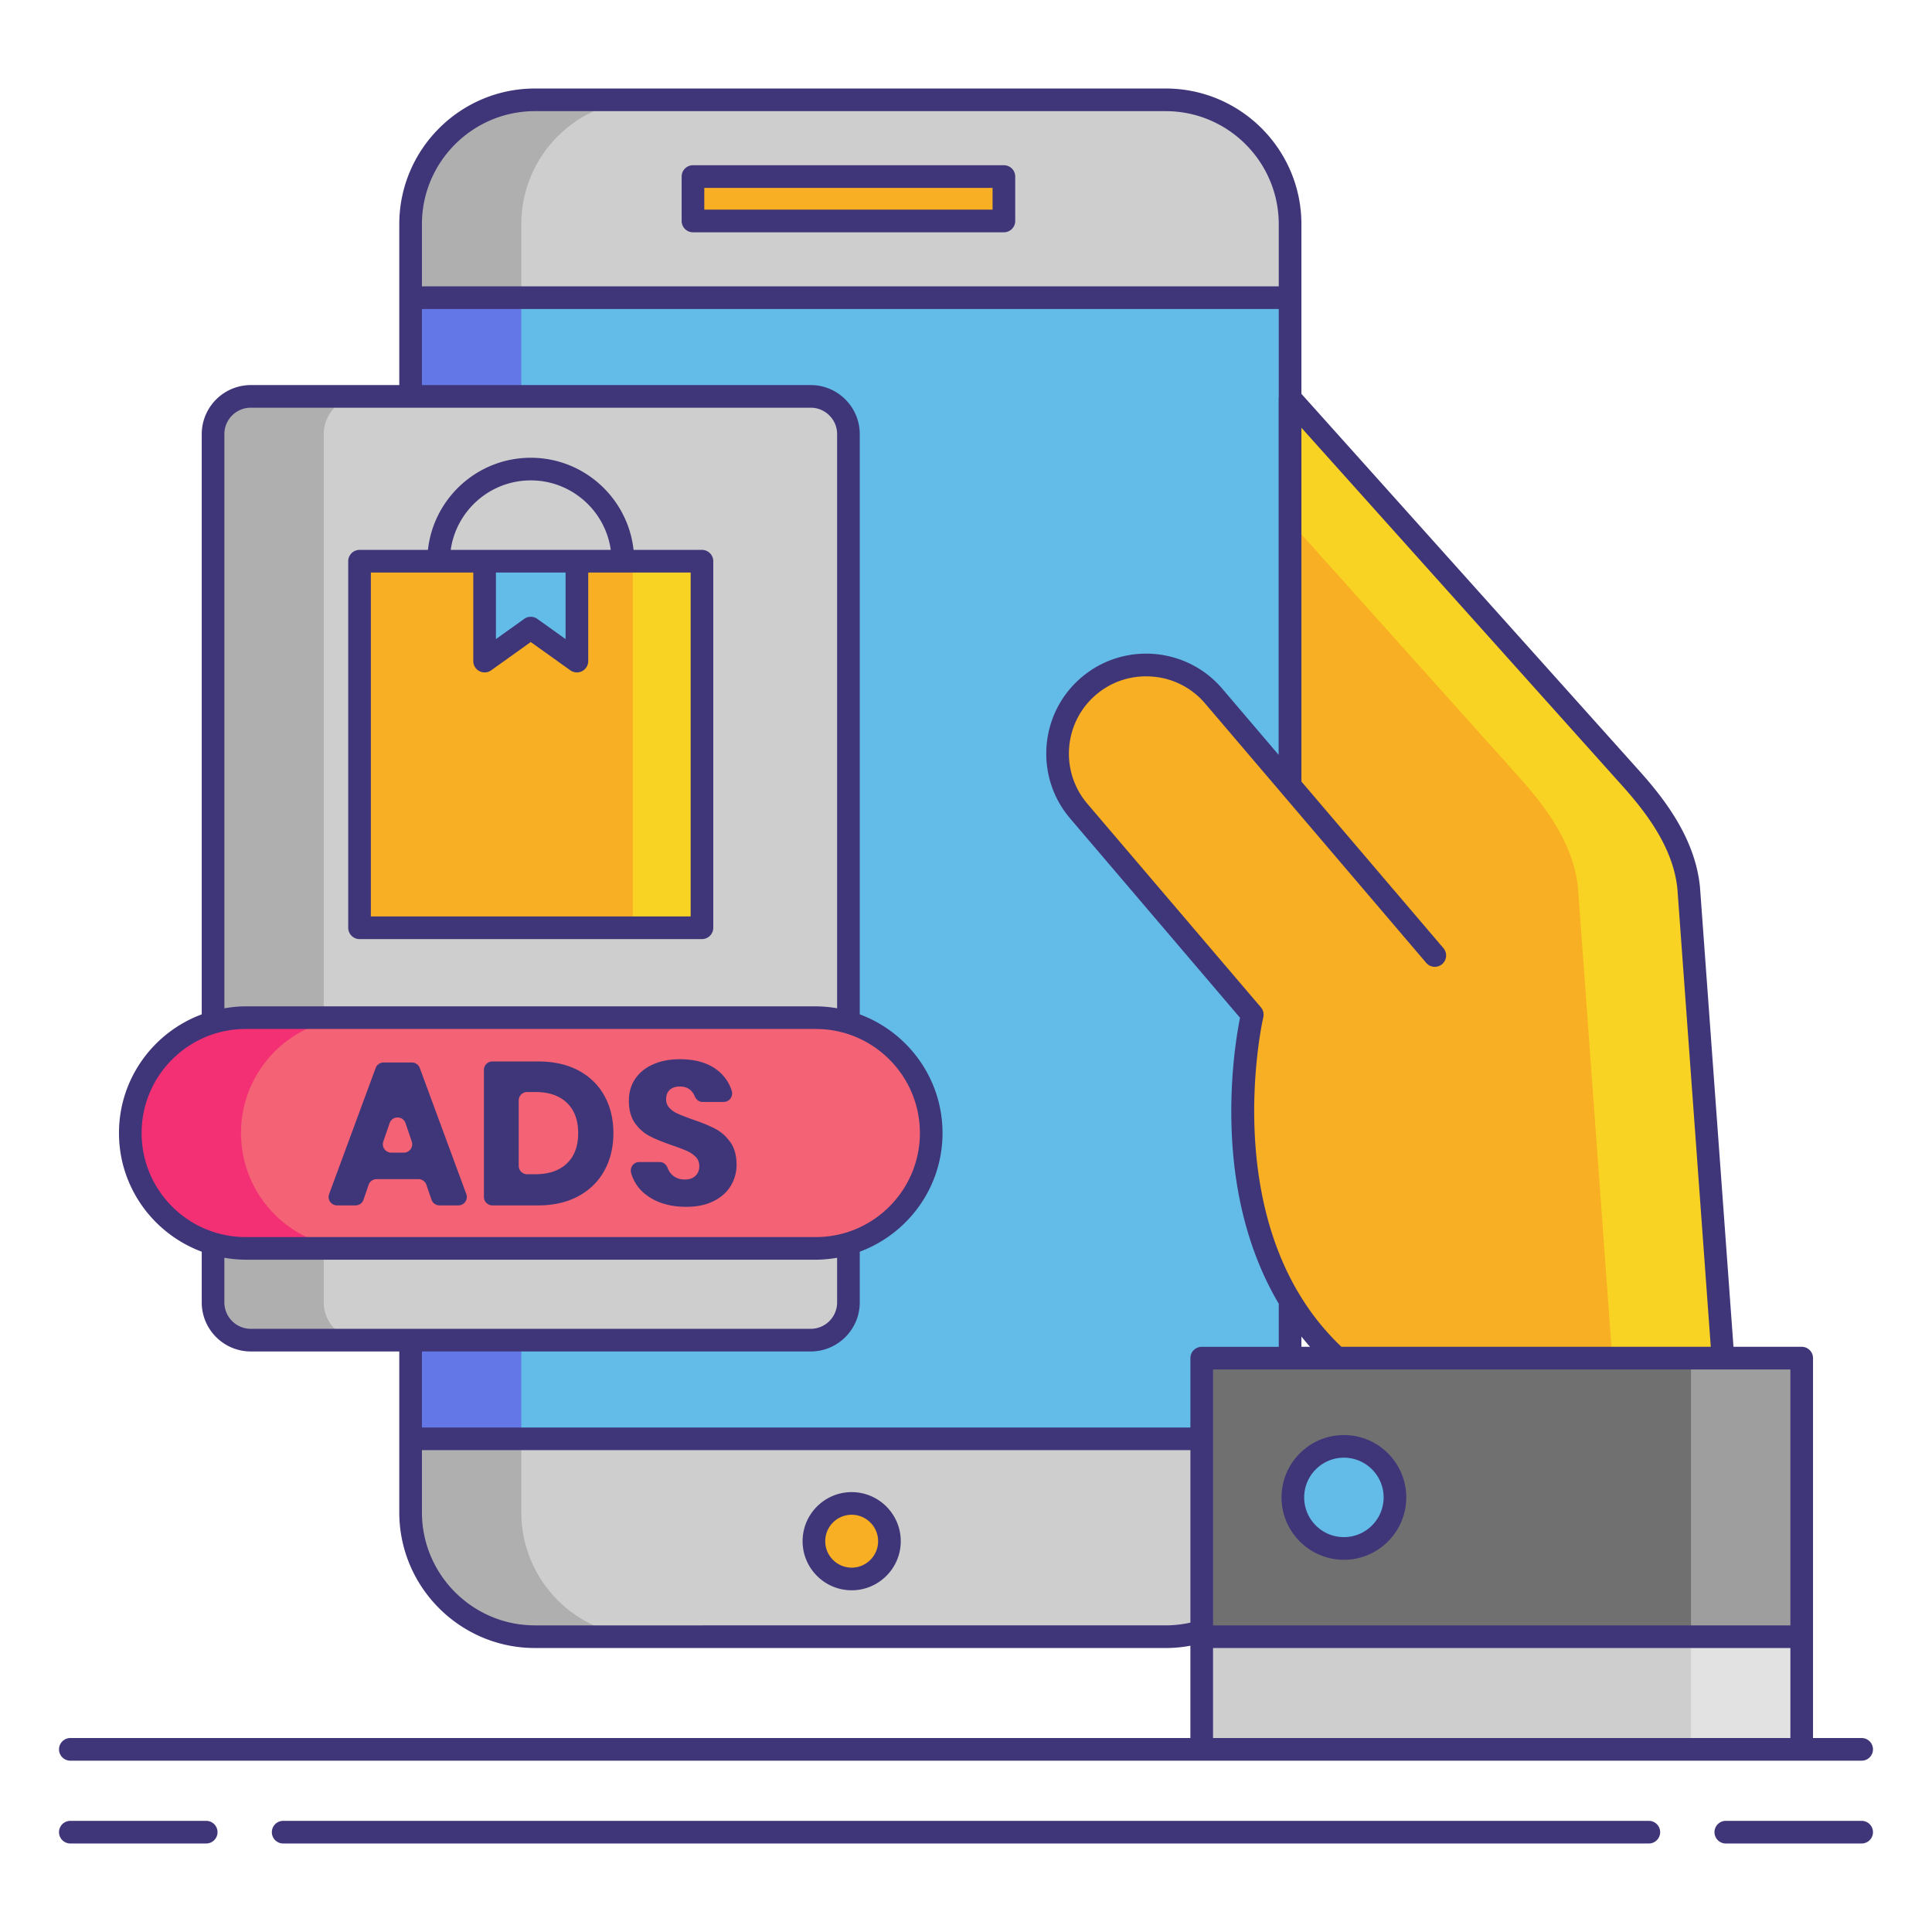
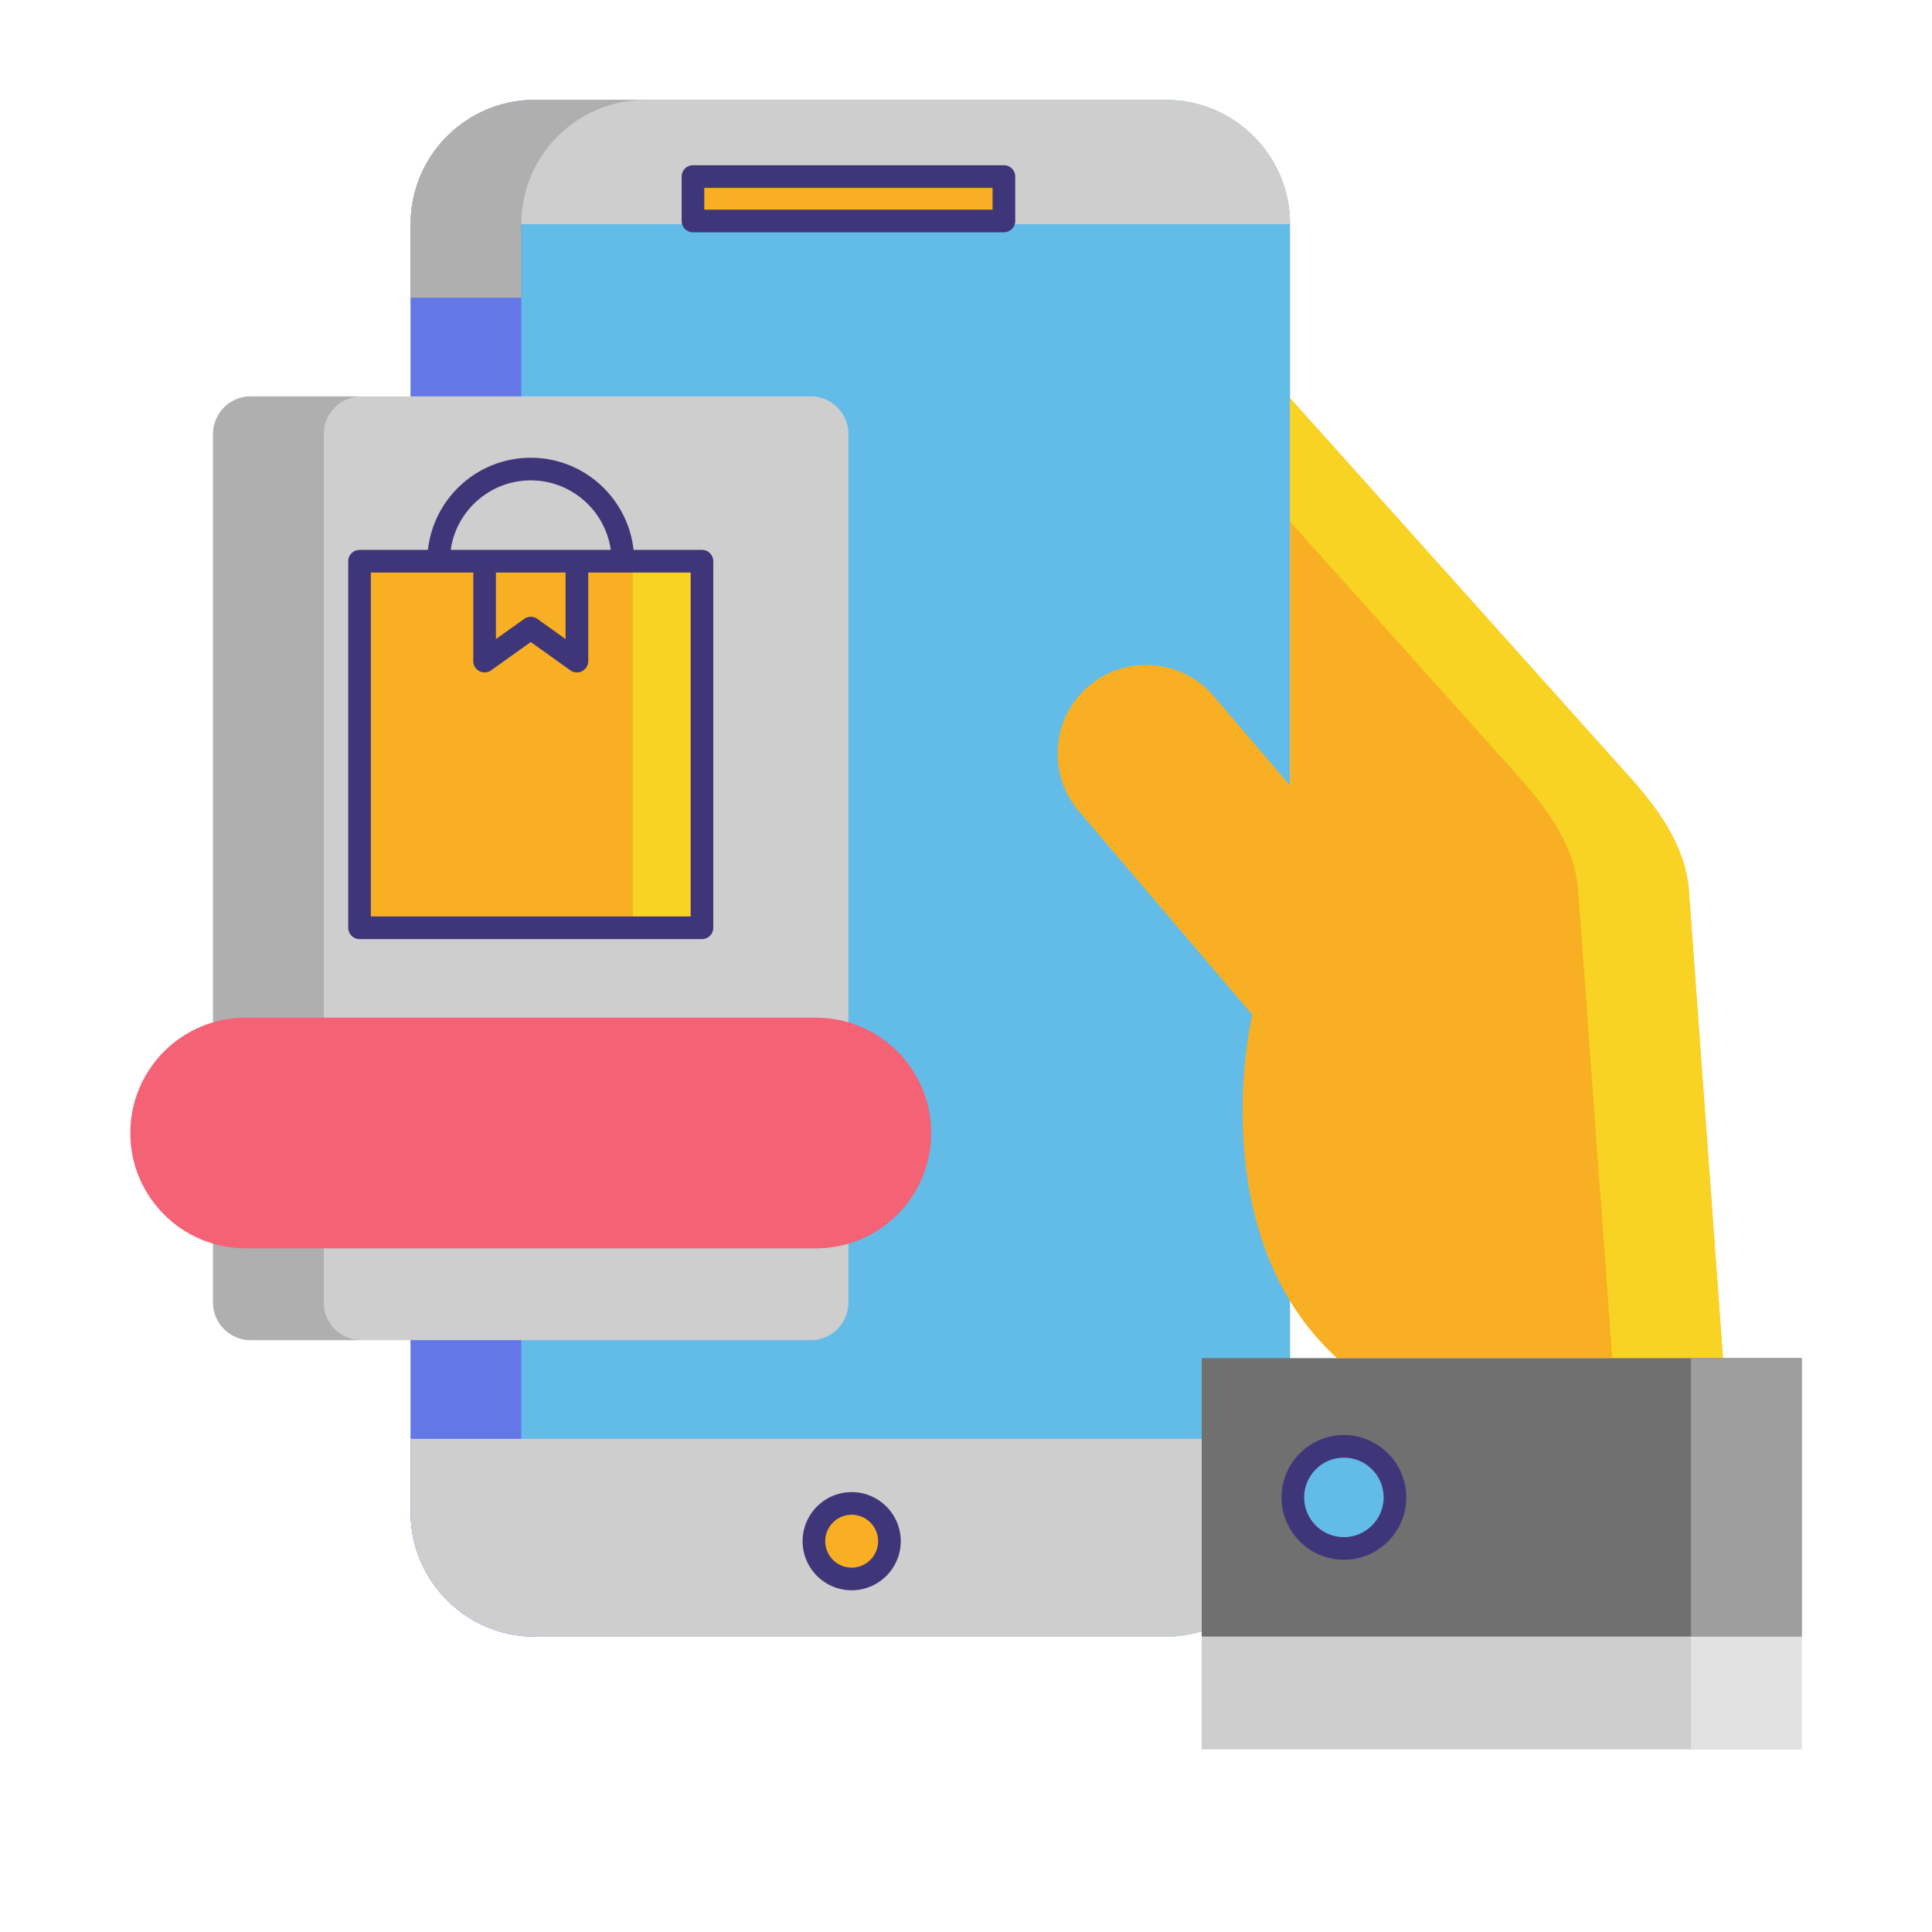
<svg xmlns="http://www.w3.org/2000/svg" viewBox="0 0 256 256" xml:space="preserve">
  <path fill="#63BCE7" d="M154.458 216.871H70.891c-9.104 0-16.484-7.38-16.484-16.484V29.712c0-9.104 7.38-16.484 16.484-16.484h83.567c9.104 0 16.484 7.38 16.484 16.484v170.675c.001 9.104-7.379 16.484-16.484 16.484z" />
  <path fill="#6377E7" d="M69.074 200.387V29.712c0-9.104 7.38-16.484 16.484-16.484H70.891c-9.104 0-16.484 7.38-16.484 16.484v170.674c0 9.104 7.38 16.484 16.484 16.484h14.667c-9.104.001-16.484-7.379-16.484-16.483z" />
  <path fill="#CECECE" d="M54.407 200.391c0 9.102 7.378 16.48 16.48 16.48h83.576c9.102 0 16.48-7.378 16.48-16.48v-9.738H54.407v9.738z" />
-   <path fill="#AFAFAF" d="M69.074 200.391v-9.738H54.407v9.738c0 9.102 7.378 16.48 16.48 16.48h14.667c-9.102 0-16.48-7.379-16.48-16.48z" />
-   <path fill="#CECECE" d="M170.943 29.708c0-9.102-7.378-16.48-16.48-16.48H70.887c-9.102 0-16.48 7.378-16.48 16.48v9.738h116.536v-9.738z" />
+   <path fill="#CECECE" d="M170.943 29.708c0-9.102-7.378-16.48-16.48-16.48H70.887c-9.102 0-16.48 7.378-16.48 16.48v9.738v-9.738z" />
  <path fill="#AFAFAF" d="M85.554 13.228H70.887c-9.102 0-16.48 7.378-16.48 16.48v9.738h14.667v-9.738c0-9.102 7.378-16.48 16.48-16.48z" />
  <path fill="#F8AF23" d="M91.823 23.394h41.2v5.886h-41.2z" />
  <circle fill="#F8AF23" cx="112.851" cy="204.217" r="5.003" />
  <path fill="#F8AF23" d="M170.925 52.738v51.352l-10.108-11.858c-4.191-4.917-11.643-5.511-16.56-1.32-4.917 4.191-5.511 11.643-1.32 16.56l22.994 26.976s-6.863 28.962 11.227 45.51H228.3l-4.534-62.216c-.544-5.746-4.087-10.606-7.69-14.626l-45.151-50.378z" />
  <path fill="#F8D323" d="M223.767 117.742c-.544-5.746-4.087-10.606-7.69-14.626l-45.152-50.377v16.364l30.485 34.013c3.603 4.02 7.146 8.88 7.69 14.626l4.534 62.216H228.3l-4.533-62.216z" />
  <path fill="#707070" d="M159.233 179.958h79.502v36.913h-79.502z" />
  <path fill="#9E9E9E" d="M224.068 179.958h14.667v36.913h-14.667z" />
  <path fill="#CECECE" d="M159.233 216.871h79.502v14.928h-79.502z" />
  <path fill="#E2E2E2" d="M224.068 216.871h14.667v14.928h-14.667z" />
  <circle fill="#63BCE7" cx="178.074" cy="198.415" r="6.763" />
  <path fill="#CECECE" d="M107.423 177.576H33.231a5 5 0 0 1-5-5V57.523a5 5 0 0 1 5-5h74.191a5 5 0 0 1 5 5v115.052a5 5 0 0 1-4.999 5.001z" />
  <path fill="#AFAFAF" d="M42.898 172.575V57.523a5 5 0 0 1 5-5H33.231a5 5 0 0 0-5 5v115.052a5 5 0 0 0 5 5h14.667a5 5 0 0 1-5-5z" />
  <path fill="#F8AF23" d="M93.013 122.933H47.642v-48.57h45.37z" />
  <path fill="#F8D323" d="M83.857 74.364h9.156v48.57h-9.156z" />
-   <path fill="#63BCE7" d="M70.327 74.364h6.114v13.235l-6.114-4.371-6.115 4.371V74.364z" />
  <path fill="#F46275" d="M108.103 165.417H32.551c-8.442 0-15.286-6.844-15.286-15.286s6.844-15.286 15.286-15.286h75.553c8.442 0 15.286 6.844 15.286 15.286-.001 8.442-6.845 15.286-15.287 15.286z" />
-   <path fill="#F43075" d="M31.932 150.131c0-8.442 6.844-15.286 15.286-15.286H32.551c-8.442 0-15.286 6.844-15.286 15.286s6.844 15.286 15.286 15.286h14.667c-8.443 0-15.286-6.844-15.286-15.286z" />
  <g fill="#3F3679">
-     <path d="M27.323 241.272H9.32a1.5 1.5 0 1 0 0 3h18.003a1.5 1.5 0 1 0 0-3zM246.68 241.272h-18.003a1.5 1.5 0 1 0 0 3h18.003a1.5 1.5 0 1 0 0-3zM218.479 241.272H37.521a1.5 1.5 0 1 0 0 3H218.48a1.5 1.5 0 1 0-.001-3zM9.32 233.299h237.36a1.5 1.5 0 1 0 0-3h-6.445V179.958a1.5 1.5 0 0 0-1.5-1.5h-9.04l-4.435-60.857c-.608-6.427-4.63-11.652-8.066-15.486l-44.751-49.93V29.708c0-9.914-8.066-17.98-17.98-17.98H70.887c-9.914 0-17.98 8.066-17.98 17.98V51.024H33.231a6.508 6.508 0 0 0-6.5 6.5v76.884c-6.392 2.374-10.966 8.516-10.966 15.724s4.575 13.35 10.966 15.724v6.72c0 3.584 2.916 6.5 6.5 6.5h19.676v21.315c0 9.914 8.066 17.98 17.98 17.98h83.571c1.102 0 2.198-.104 3.274-.303v12.231H9.32a1.5 1.5 0 1 0 0 3zm227.915-17.928h-76.502v-33.913H237.235v33.913zm-63.649-36.913h-1.143V177.1c.371.462.75.916 1.143 1.358zm41.373-74.341c3.129 3.492 6.788 8.211 7.311 13.734l4.417 60.607h-48.938c-16.685-15.814-10.423-43.386-10.357-43.665a1.505 1.505 0 0 0-.318-1.318l-22.994-26.976c-3.665-4.3-3.149-10.78 1.151-14.445 2.073-1.767 4.725-2.618 7.46-2.402a10.173 10.173 0 0 1 6.986 3.553l10.107 11.858 19.193 22.517a1.497 1.497 0 0 0 2.115.169 1.5 1.5 0 0 0 .168-2.115l-18.816-22.075v-46.88l42.515 47.438zM55.907 29.708c0-8.26 6.72-14.98 14.98-14.98h83.571c8.262 0 14.984 6.722 14.984 14.984v8.234H55.907v-8.238zM29.731 57.523c0-1.93 1.57-3.5 3.5-3.5h74.191c1.93 0 3.5 1.57 3.5 3.5v76.079a16.8 16.8 0 0 0-2.819-.256H32.551c-.963 0-1.901.1-2.819.256V57.523zm-10.966 92.608c0-7.602 6.184-13.786 13.786-13.786h75.553c7.602 0 13.786 6.184 13.786 13.786s-6.184 13.786-13.786 13.786H32.551c-7.602 0-13.786-6.184-13.786-13.786zm10.966 22.445v-5.915a16.8 16.8 0 0 0 2.819.256h75.553c.963 0 1.901-.1 2.819-.256v5.915c0 1.93-1.57 3.5-3.5 3.5H33.231a3.505 3.505 0 0 1-3.5-3.5zm77.692 6.5c3.584 0 6.5-2.916 6.5-6.5v-6.72c6.392-2.374 10.966-8.516 10.966-15.724s-4.575-13.35-10.966-15.724V57.523c0-3.584-2.916-6.5-6.5-6.5H55.907V40.946h113.536V52.62c-.003.04-.018.077-.018.118v47.28l-7.466-8.759c-4.739-5.559-13.116-6.227-18.675-1.488-5.559 4.738-6.227 13.116-1.488 18.675l22.514 26.413c-.426 2.121-1.503 8.435-1.046 16.228.487 8.305 2.604 15.638 6.194 21.692-.004.047-.014.092-.014.14v5.541h-10.21a1.5 1.5 0 0 0-1.5 1.5v9.194H55.907v-10.077h51.516zm-36.531 36.295c-8.262 0-14.984-6.722-14.984-14.984v-8.234h101.826v22.852a15.1 15.1 0 0 1-3.274.366H70.892zm89.841 3h76.502v11.928h-76.502v-11.928z" />
    <path d="M133.022 21.894h-41.2a1.5 1.5 0 0 0-1.5 1.5v5.886a1.5 1.5 0 0 0 1.5 1.5h41.2a1.5 1.5 0 0 0 1.5-1.5v-5.886a1.5 1.5 0 0 0-1.5-1.5zm-1.5 5.886h-38.2v-2.886h38.2v2.886zM112.851 197.714c-3.586 0-6.503 2.917-6.503 6.503s2.917 6.503 6.503 6.503 6.503-2.917 6.503-6.503-2.917-6.503-6.503-6.503zm0 10.006c-1.932 0-3.503-1.571-3.503-3.503s1.571-3.503 3.503-3.503 3.503 1.571 3.503 3.503-1.571 3.503-3.503 3.503zM178.074 190.152c-4.556 0-8.263 3.707-8.263 8.263s3.707 8.263 8.263 8.263 8.263-3.707 8.263-8.263-3.707-8.263-8.263-8.263zm0 13.525c-2.902 0-5.263-2.361-5.263-5.263s2.361-5.263 5.263-5.263 5.263 2.361 5.263 5.263-2.361 5.263-5.263 5.263zM47.641 124.434h45.372a1.5 1.5 0 0 0 1.5-1.5v-48.57a1.5 1.5 0 0 0-1.5-1.5H83.95c-.75-6.856-6.571-12.209-13.623-12.209s-12.873 5.354-13.623 12.209h-9.063a1.5 1.5 0 0 0-1.5 1.5v48.57a1.5 1.5 0 0 0 1.5 1.5zm22.686-60.78c5.396 0 9.873 4.012 10.604 9.209H59.722c.732-5.197 5.209-9.209 10.605-9.209zm-4.615 12.21h9.229v8.819L71.2 82.007a1.5 1.5 0 0 0-1.745 0l-3.742 2.675v-8.818zm-16.571 0h13.572v11.735a1.5 1.5 0 0 0 2.373 1.22l5.242-3.748 5.242 3.748a1.5 1.5 0 0 0 2.373-1.22V75.864h13.572v45.57H49.141v-45.57z" />
  </g>
  <g fill="#3F3679">
-     <path d="M55.447 156.241h-5.548c-.478 0-.903.304-1.058.757l-.671 1.966c-.154.452-.58.757-1.058.757h-2.451a1.117 1.117 0 0 1-1.048-1.504l6.161-16.699c.162-.439.58-.731 1.048-.731h3.755c.468 0 .886.292 1.048.731l6.161 16.699a1.117 1.117 0 0 1-1.048 1.504h-2.505c-.478 0-.903-.304-1.058-.757l-.671-1.966a1.114 1.114 0 0 0-1.057-.757zm-.886-4.982-.822-2.427c-.342-1.011-1.77-1.013-2.116-.004l-.831 2.427a1.117 1.117 0 0 0 1.057 1.479h1.652a1.117 1.117 0 0 0 1.06-1.475zM80.077 155.122c-.801 1.448-1.951 2.576-3.453 3.385-1.501.809-3.268 1.214-5.3 1.214H65.24c-.617 0-1.118-.5-1.118-1.118v-16.834c0-.617.5-1.118 1.118-1.118h6.084c2.05 0 3.82.395 5.313 1.186 1.493.791 2.638 1.906 3.44 3.345.8 1.439 1.2 3.093 1.2 4.963s-.4 3.529-1.2 4.977zm-4.963-.958c.998-.953 1.497-2.293 1.497-4.018 0-1.726-.499-3.066-1.497-4.019-.999-.954-2.397-1.43-4.195-1.43h-1.068c-.617 0-1.118.5-1.118 1.118v8.662c0 .617.5 1.118 1.118 1.118h1.068c1.798-.001 3.197-.478 4.195-1.431zM96.827 157.131c-.513.845-1.268 1.519-2.265 2.023-.999.504-2.208.755-3.628.755-2.14 0-3.902-.521-5.287-1.564a5.458 5.458 0 0 1-2.015-2.907c-.211-.728.311-1.464 1.069-1.464h2.712c.488 0 .884.333 1.053.79.132.358.33.662.594.91.441.414 1.002.62 1.686.62.594 0 1.061-.162 1.403-.486.341-.323.513-.755.513-1.294 0-.486-.157-.89-.472-1.214s-.706-.589-1.173-.796-1.115-.454-1.942-.742c-1.205-.414-2.19-.813-2.953-1.201-.765-.386-1.421-.961-1.97-1.725-.549-.765-.822-1.758-.822-2.981 0-1.133.288-2.113.863-2.94.575-.826 1.371-1.461 2.387-1.901 1.016-.441 2.181-.662 3.493-.662 2.121 0 3.807.504 5.057 1.511a5.495 5.495 0 0 1 1.829 2.682 1.127 1.127 0 0 1-1.068 1.471h-2.783c-.469 0-.868-.303-1.044-.738a2.282 2.282 0 0 0-.494-.759c-.369-.368-.868-.552-1.497-.552-.54 0-.976.144-1.308.431s-.499.71-.499 1.268c0 .45.148.832.446 1.146.296.315.669.572 1.119.769.449.198 1.096.45 1.942.755 1.223.414 2.22.822 2.994 1.227.773.405 1.439.994 1.996 1.767.556.774.836 1.78.836 3.02a5.294 5.294 0 0 1-.772 2.781z" />
-   </g>
+     </g>
</svg>